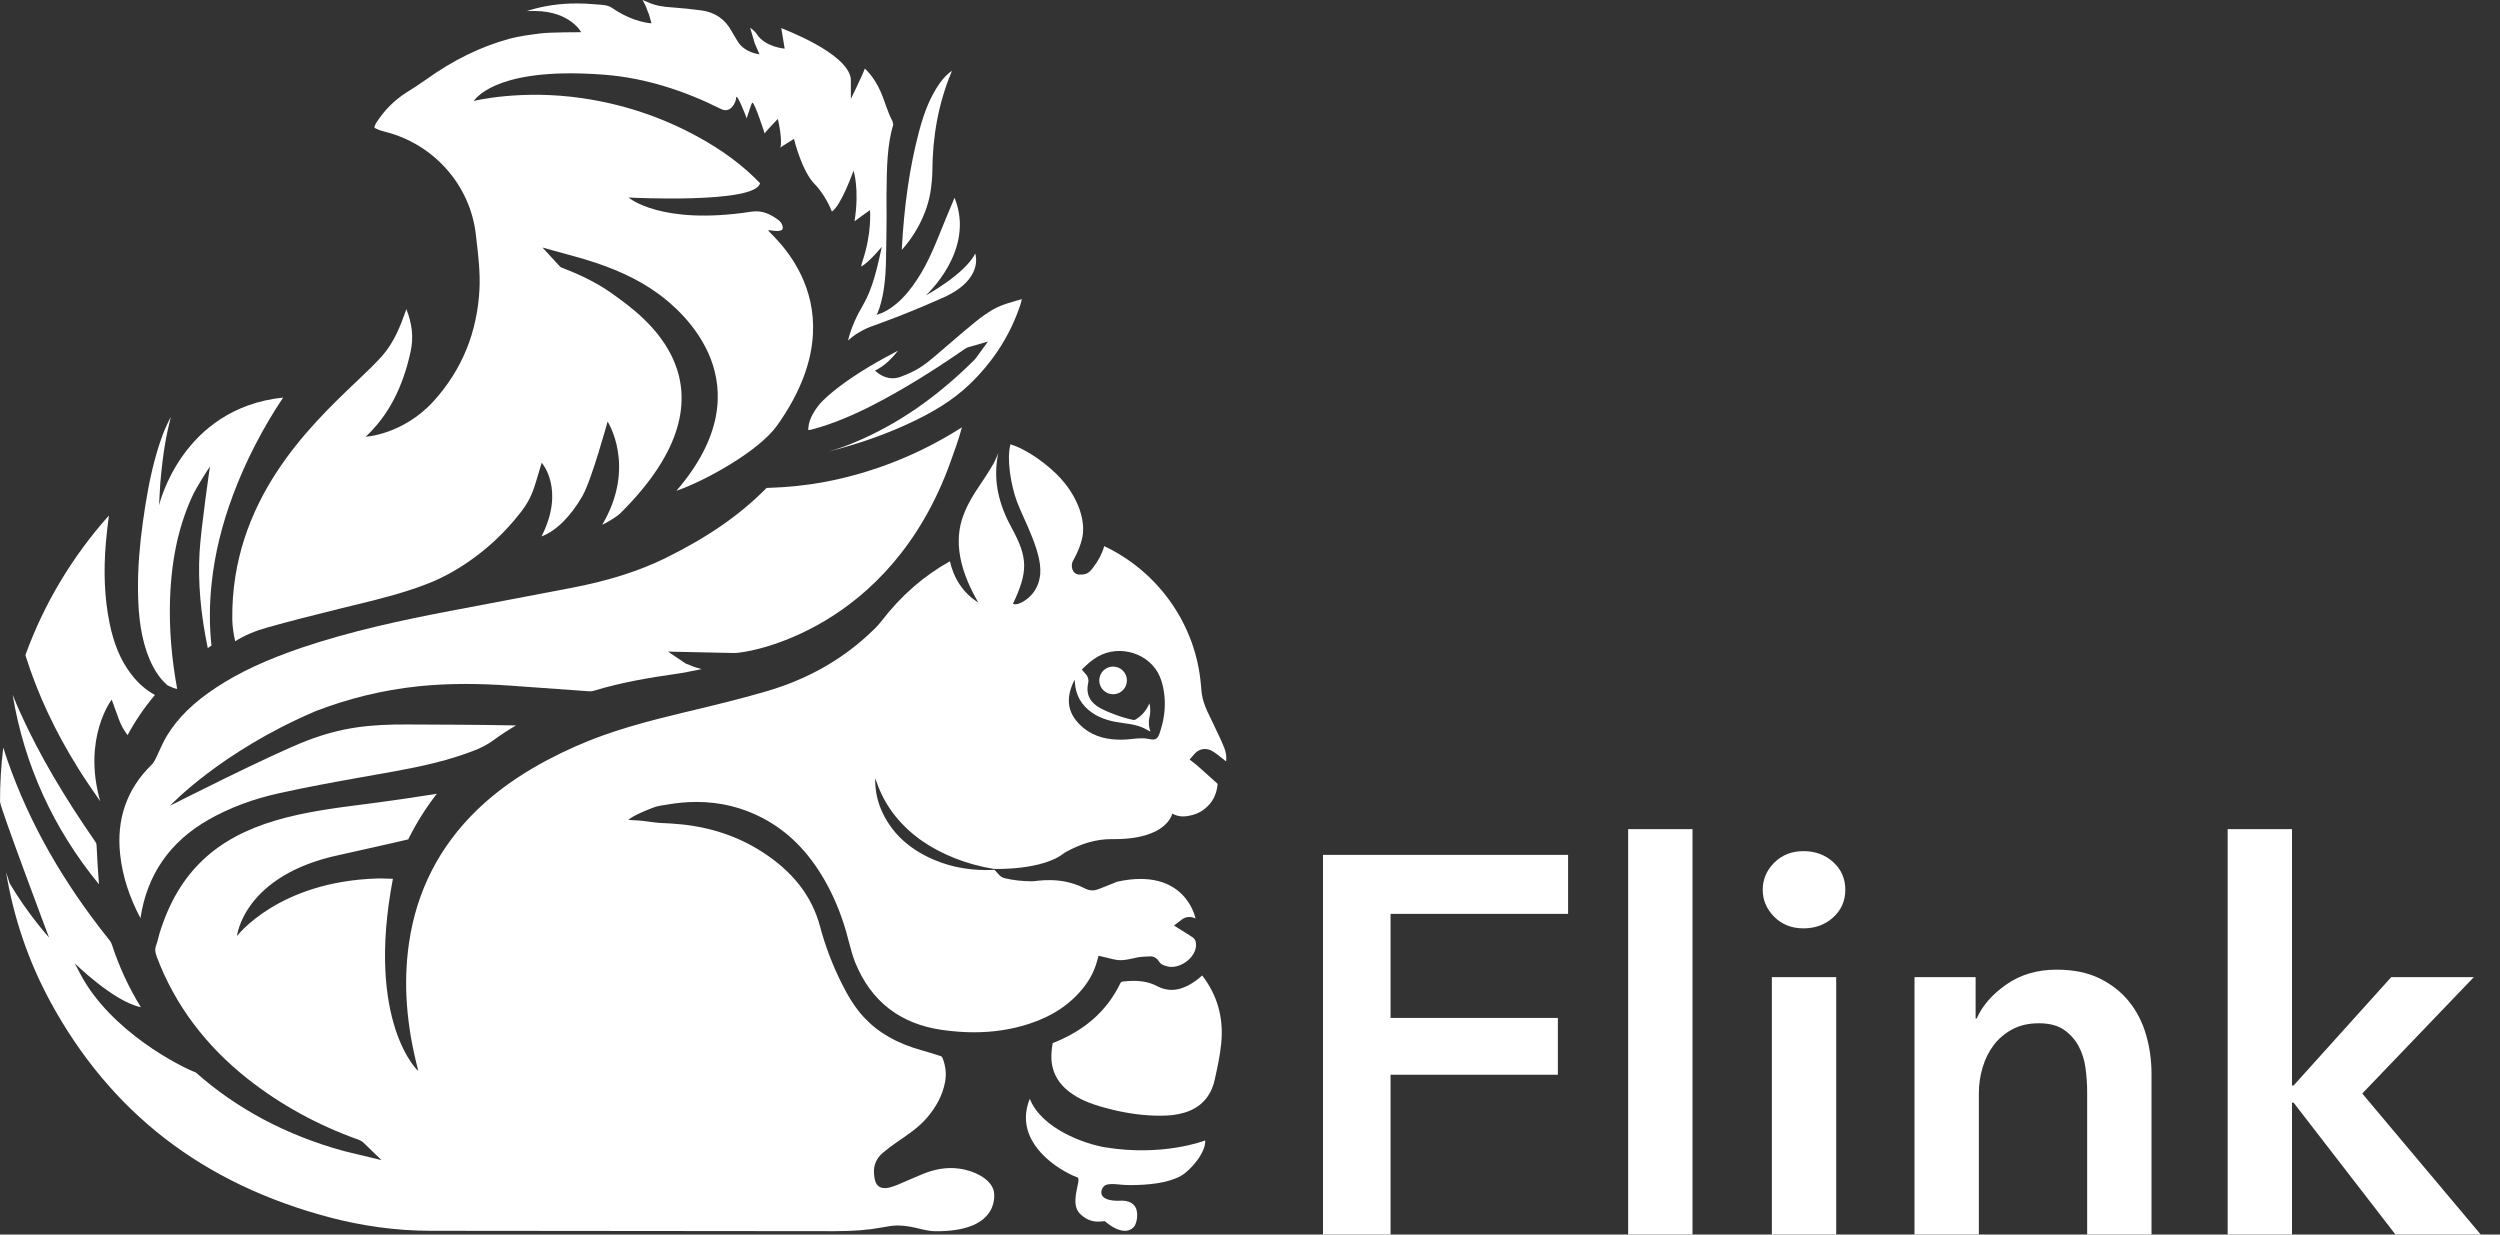
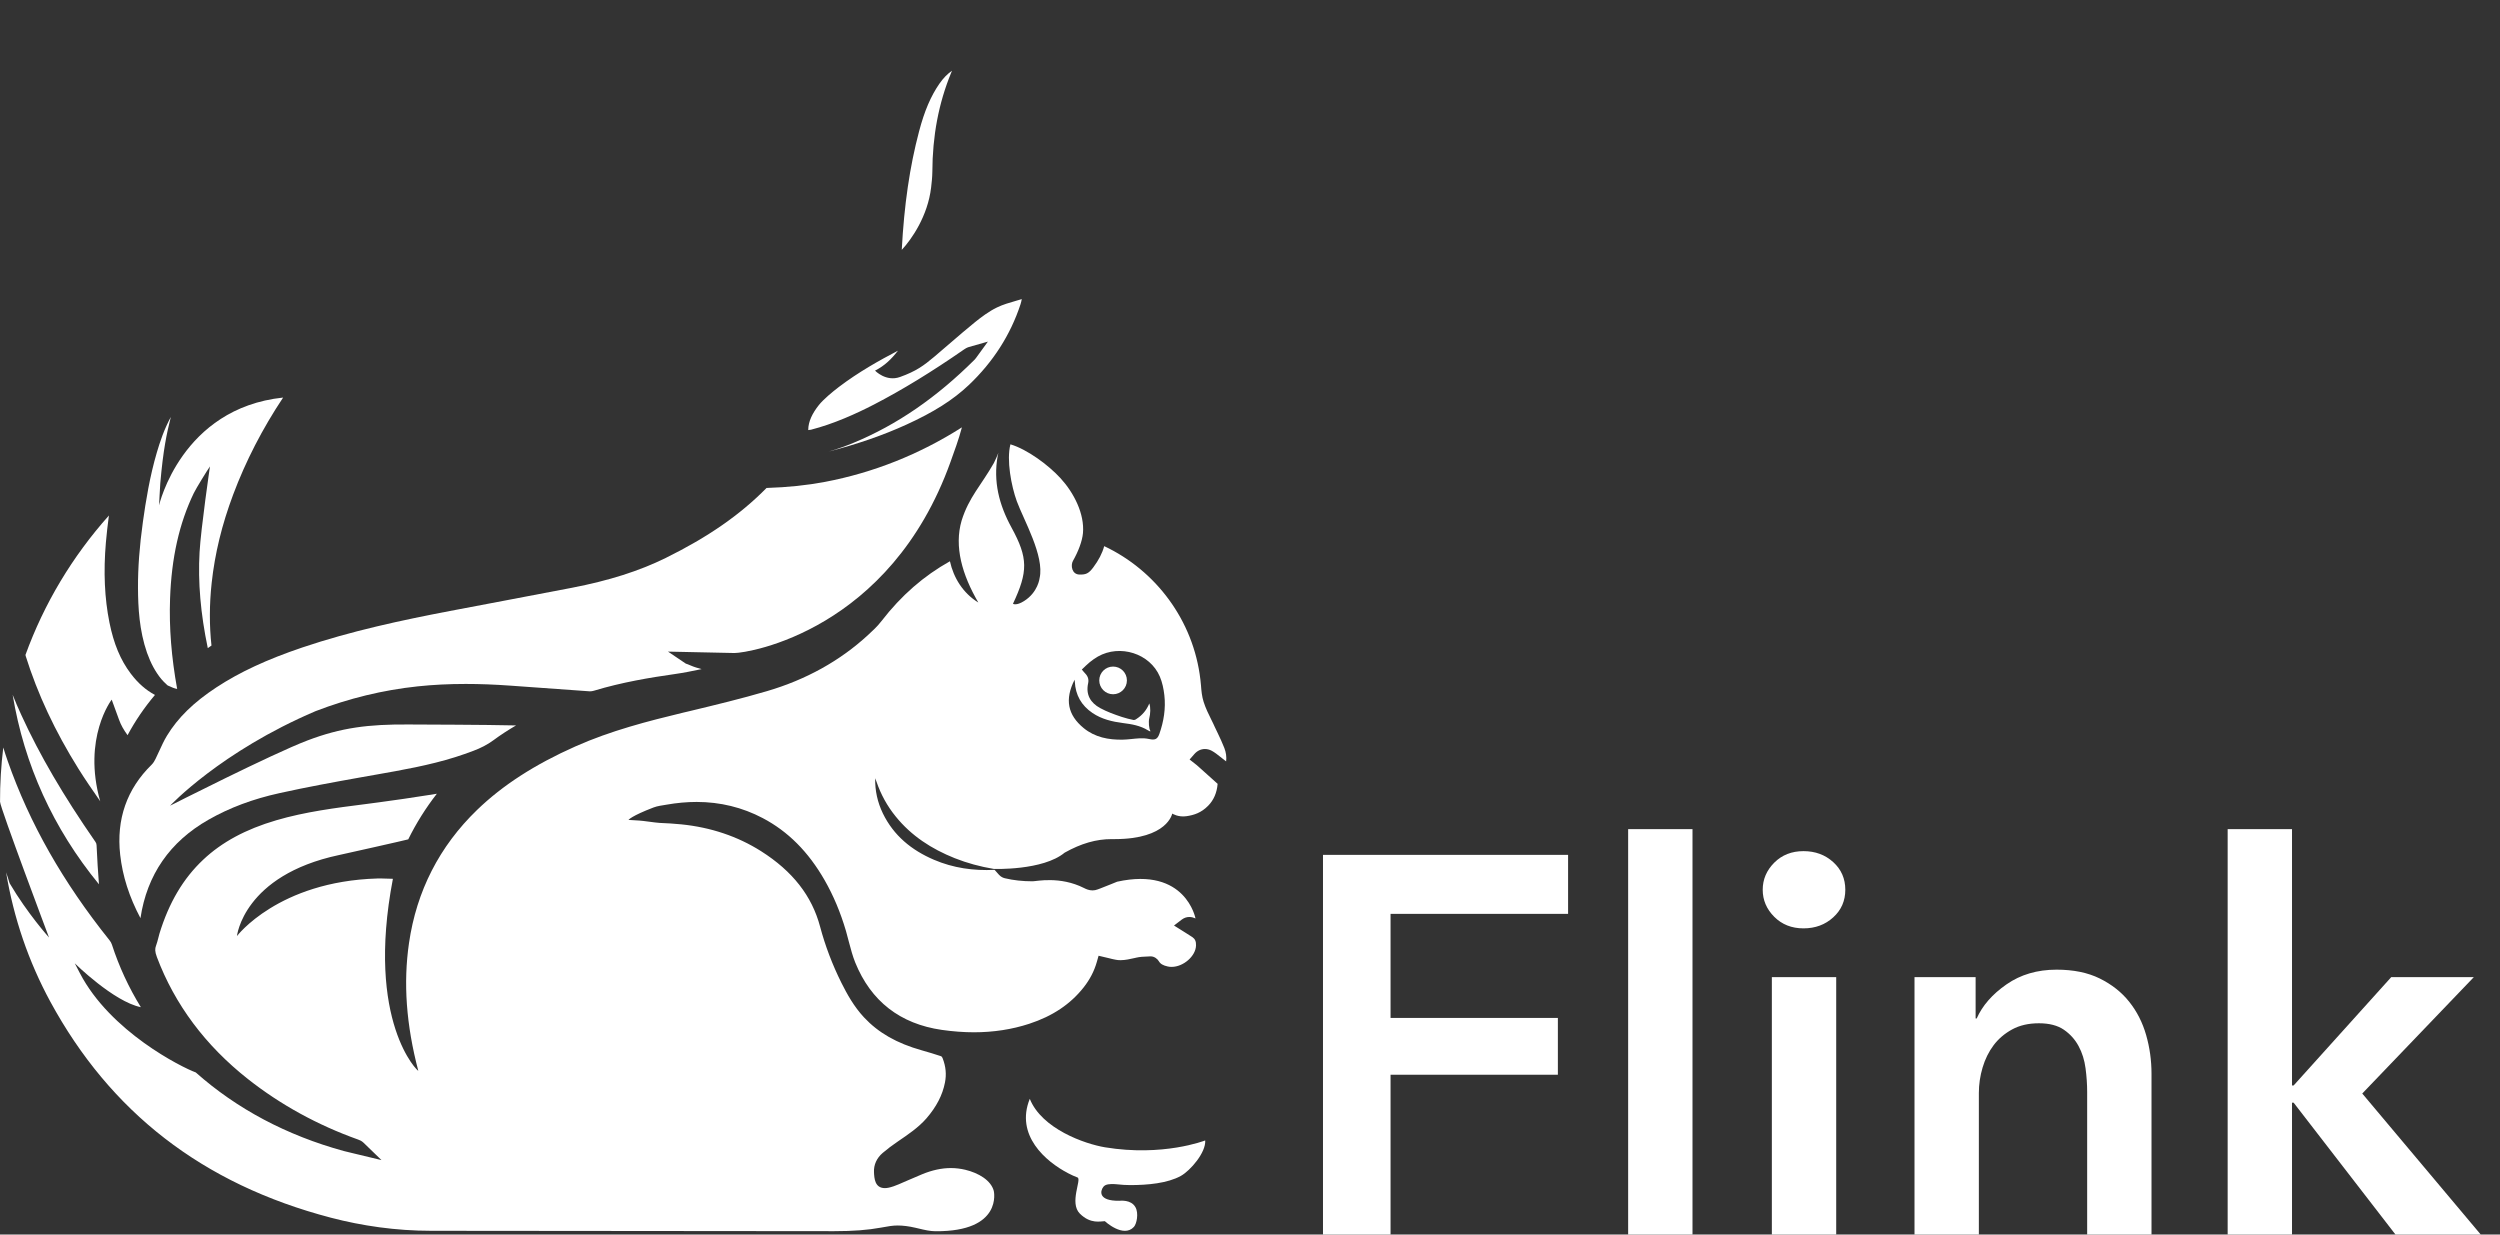
<svg xmlns="http://www.w3.org/2000/svg" width="81" height="40" viewBox="0 0 81 40" fill="none">
  <rect x="0" y="0" width="81" height="40" fill="#333333" stroke="none" />
  <path d="M42.865 27.698H50.806V29.61H45.054V32.98H50.475V34.822H45.054V40H42.865V27.698Z" fill="white" />
  <path d="M52.752 26.864H54.837V40H52.752V26.864Z" fill="white" />
  <path d="M57.112 28.828C57.112 28.492 57.237 28.2 57.486 27.95C57.735 27.701 58.051 27.577 58.433 27.577C58.815 27.577 59.137 27.696 59.397 27.933C59.658 28.17 59.788 28.469 59.788 28.828C59.788 29.187 59.658 29.485 59.397 29.722C59.136 29.96 58.815 30.079 58.433 30.079C58.051 30.079 57.735 29.954 57.486 29.705C57.237 29.456 57.112 29.164 57.112 28.828ZM57.408 31.66H59.493V40H57.408V31.66Z" fill="white" />
  <path d="M62.029 31.66H64.01V32.998H64.045C64.23 32.581 64.551 32.213 65.009 31.895C65.467 31.576 66.008 31.417 66.634 31.417C67.178 31.417 67.644 31.512 68.032 31.703C68.42 31.895 68.739 32.146 68.988 32.459C69.237 32.772 69.419 33.131 69.535 33.536C69.651 33.942 69.709 34.359 69.709 34.788V40H67.624V35.378C67.624 35.135 67.607 34.88 67.572 34.614C67.537 34.347 67.462 34.107 67.346 33.893C67.23 33.678 67.071 33.502 66.869 33.363C66.666 33.224 66.397 33.154 66.061 33.154C65.724 33.154 65.435 33.221 65.192 33.354C64.949 33.487 64.749 33.658 64.592 33.867C64.436 34.075 64.317 34.316 64.236 34.588C64.155 34.86 64.115 35.135 64.115 35.413V40H62.03V31.66H62.029Z" fill="white" />
  <path d="M72.176 26.864H74.261V35.17H74.313L77.475 31.66H80.151L76.537 35.43L80.377 40H77.614L74.313 35.726H74.261V40H72.176L72.176 26.864Z" fill="white" />
  <g clip-path="url(#clip0_19_662)">
    <path d="M5.226 22.001C5.274 22.06 5.332 22.115 5.389 22.169L5.429 22.206L5.442 22.213C5.562 22.272 5.659 22.307 5.74 22.322C5.553 21.29 5.477 20.333 5.51 19.399C5.556 18.074 5.807 16.956 6.279 15.977C6.354 15.822 6.715 15.235 6.803 15.112C6.803 15.112 6.51 17.11 6.466 17.893C6.411 18.859 6.498 19.876 6.732 20.998C6.772 20.97 6.812 20.943 6.852 20.916C6.781 20.269 6.782 19.587 6.858 18.887C6.961 17.937 7.189 17.001 7.554 16.026C7.96 14.942 8.504 13.886 9.173 12.881C5.874 13.229 5.154 16.372 5.154 16.372C5.154 16.372 5.182 15.795 5.194 15.65C5.288 14.571 5.399 14.052 5.535 13.51C5.318 13.907 5.181 14.323 5.083 14.655C4.853 15.437 4.724 16.233 4.63 16.908C4.52 17.698 4.468 18.399 4.471 19.05C4.474 19.682 4.512 20.426 4.763 21.149C4.885 21.491 5.036 21.77 5.226 22.001Z" fill="white" />
-     <path d="M7.62 20.776C7.918 20.589 8.26 20.443 8.661 20.331C9.367 20.133 10.138 19.934 11.089 19.701L11.405 19.624C12.2 19.431 13.024 19.231 13.797 18.934C14.268 18.755 14.715 18.518 15.166 18.209C15.798 17.777 16.364 17.246 16.848 16.628C17.105 16.301 17.235 16.048 17.362 15.622L17.552 14.993C17.552 14.993 18.323 15.855 17.545 17.379C18.038 17.201 18.513 16.694 18.871 16.07C19.171 15.547 19.686 13.659 19.686 13.659C19.686 13.659 20.632 15.113 19.512 17.002C19.58 16.979 19.959 16.768 20.104 16.625C24.271 12.487 20.684 10.143 19.932 9.583C19.484 9.249 18.955 8.966 18.3 8.711C18.268 8.699 18.237 8.686 18.203 8.673C18.153 8.652 18.124 8.619 18.111 8.602L17.577 8.02L18.512 8.278C18.643 8.313 18.768 8.348 18.891 8.384C19.912 8.687 20.689 9.05 21.338 9.524C22.078 10.064 24.899 12.435 21.916 15.902C22.84 15.584 24.586 14.619 25.177 13.788C28.024 9.79 24.754 7.459 24.894 7.459C24.925 7.459 24.968 7.463 25.058 7.476C25.1 7.482 25.139 7.485 25.174 7.485C25.233 7.485 25.334 7.476 25.354 7.418C25.379 7.348 25.331 7.215 25.233 7.139C24.977 6.945 24.7 6.803 24.346 6.858C21.405 7.313 20.366 6.4 20.366 6.4C20.366 6.4 24.491 6.613 24.624 5.934C24.077 5.363 23.408 4.866 22.588 4.419C21.432 3.788 20.185 3.376 18.885 3.184C16.878 2.886 15.345 3.272 15.345 3.272C15.504 3.071 16.298 2.163 19.593 2.422C20.926 2.527 22.193 2.947 23.365 3.534C23.668 3.685 23.847 3.325 23.852 3.164C23.859 2.974 24.186 3.793 24.191 3.837C24.222 3.755 24.35 3.325 24.377 3.325C24.455 3.325 24.776 4.327 24.776 4.327C24.779 4.287 25.203 3.852 25.203 3.852C25.33 4.422 25.313 4.707 25.282 4.785C25.285 4.77 25.725 4.5 25.725 4.5C25.725 4.5 25.978 5.56 26.41 5.98C26.549 6.117 26.805 6.472 26.954 6.856C27.269 6.635 27.654 5.528 27.654 5.528C27.654 5.528 27.853 6.114 27.687 7.17C27.698 7.157 28.188 6.806 28.188 6.806C28.188 6.806 28.258 7.552 27.938 8.482C27.922 8.531 27.91 8.585 27.901 8.639C28.171 8.488 28.572 7.994 28.572 7.994L28.502 8.307C28.421 8.662 28.274 9.352 27.958 9.892C27.755 10.238 27.582 10.603 27.476 11.033C27.558 10.957 27.642 10.892 27.728 10.834C27.895 10.726 28.059 10.64 28.215 10.583L28.6 10.443C29.252 10.206 29.911 9.93 30.55 9.647C31.9 9.049 31.598 8.217 31.598 8.217C31.251 8.895 29.993 9.573 29.993 9.573C29.993 9.573 31.622 8.114 30.927 6.407C30.737 6.856 30.555 7.302 30.384 7.723C30.145 8.31 29.861 8.929 29.404 9.477C29.17 9.756 28.929 9.958 28.662 10.098C28.604 10.127 28.547 10.153 28.471 10.177L28.4 10.204C28.4 10.204 28.686 9.734 28.706 8.437C28.713 7.969 28.725 7.489 28.725 7.064V6.971C28.725 6.751 28.72 6.533 28.723 6.314C28.73 5.386 28.747 4.681 28.942 4.032C28.921 3.994 28.933 3.957 28.911 3.918C28.867 3.841 28.833 3.754 28.793 3.658C28.733 3.511 28.683 3.363 28.625 3.2C28.414 2.602 28.113 2.305 28.019 2.223C27.956 2.415 27.568 3.205 27.568 3.205C27.568 3.205 27.569 2.598 27.567 2.552C27.456 1.703 25.356 0.936 25.313 0.91L25.424 1.576C25.424 1.576 24.789 1.529 24.519 1.104C24.463 1.017 24.379 0.955 24.304 0.895L24.453 1.403L24.607 1.758C24.607 1.758 24.115 1.719 23.883 1.312C23.829 1.217 23.759 1.11 23.697 0.998C23.49 0.623 23.169 0.401 22.742 0.34C22.442 0.297 22.115 0.263 21.743 0.237C21.508 0.222 21.228 0.187 20.948 0.054C20.906 0.036 20.863 0.018 20.819 3.32499e-05C20.845 0.048 20.871 0.096 20.896 0.144C20.921 0.192 20.938 0.24 20.962 0.303L20.975 0.34L21.028 0.47L21.108 0.756C21.108 0.756 20.521 0.733 19.837 0.26C19.689 0.157 19.503 0.157 19.297 0.141L19.239 0.136C19.052 0.12 18.866 0.112 18.688 0.112C18.143 0.112 17.645 0.183 17.165 0.328C17.131 0.339 17.1 0.348 17.068 0.359C17.126 0.356 17.186 0.355 17.244 0.355C17.281 0.355 17.319 0.356 17.355 0.356C18.481 0.375 18.83 1.043 18.83 1.043C18.83 1.043 17.823 1.043 17.526 1.081C17.179 1.126 16.828 1.168 16.502 1.257C15.571 1.513 14.689 1.945 13.805 2.577C13.599 2.725 13.384 2.861 13.159 3.003C12.777 3.248 12.455 3.57 12.202 3.962C12.174 4.005 12.156 4.042 12.144 4.075C12.121 4.135 12.132 4.141 12.169 4.16C12.247 4.201 12.34 4.236 12.448 4.262C14.042 4.65 15.234 5.989 15.417 7.595L15.441 7.8C15.5 8.309 15.561 8.834 15.535 9.367C15.466 10.752 14.973 11.987 14.038 13.009C13.056 14.082 11.839 14.156 11.85 14.148C12.573 13.473 13.049 12.569 13.305 11.388C13.401 10.943 13.36 10.51 13.166 10.014C13.157 10.039 13.149 10.065 13.139 10.091C12.978 10.55 12.774 11.079 12.396 11.515C12.177 11.765 11.878 12.05 11.53 12.381C10.016 13.822 7.482 16.232 7.526 20.065C7.527 20.289 7.572 20.565 7.62 20.776Z" fill="white" />
    <path d="M30.835 11.075C30.648 11.239 30.459 11.401 30.269 11.56C29.929 11.845 29.686 12.026 29.162 12.214C28.704 12.38 28.351 12.008 28.351 12.008C28.655 11.856 28.88 11.638 29.094 11.362C28.507 11.668 27.811 12.057 27.175 12.541C26.966 12.701 26.679 12.938 26.528 13.128C26.323 13.387 26.187 13.657 26.187 13.932V13.935C26.187 13.93 26.261 13.927 26.275 13.923C27.009 13.735 27.739 13.405 28.314 13.108C29.232 12.633 30.187 12.049 31.234 11.323C31.273 11.296 31.322 11.265 31.392 11.243L32.008 11.068L31.629 11.59C31.616 11.609 31.601 11.628 31.584 11.646C30.347 12.88 29.064 13.762 27.662 14.344C27.392 14.457 27.118 14.553 26.845 14.632C27.798 14.384 28.609 14.103 29.36 13.761C30.252 13.355 30.877 12.959 31.387 12.477C32.177 11.729 32.741 10.847 33.065 9.858C33.082 9.805 33.094 9.75 33.106 9.691C33.053 9.706 32.922 9.745 32.922 9.745C32.711 9.806 32.493 9.868 32.303 9.961C32.035 10.09 31.784 10.283 31.593 10.436C31.328 10.649 31.056 10.886 30.835 11.075Z" fill="white" />
    <path d="M2.543 24.91C2.756 25.251 2.988 25.587 3.213 25.911L3.247 25.962C2.664 23.907 3.619 22.668 3.619 22.668L3.856 23.317C3.916 23.486 4.007 23.648 4.133 23.82C4.377 23.363 4.675 22.925 5.021 22.516C4.725 22.359 4.468 22.132 4.237 21.826C3.905 21.387 3.685 20.86 3.546 20.17C3.388 19.383 3.349 18.532 3.431 17.574C3.455 17.285 3.491 16.995 3.529 16.702C2.339 18.036 1.43 19.555 0.826 21.216C0.825 21.221 0.826 21.236 0.831 21.251C1.221 22.494 1.782 23.691 2.543 24.91Z" fill="white" />
    <path d="M30.208 5.574C30.212 4.402 30.41 3.352 30.816 2.361C30.816 2.361 30.839 2.307 30.846 2.292C30.698 2.392 30.566 2.527 30.437 2.711C30.159 3.114 29.953 3.591 29.777 4.26C29.475 5.402 29.295 6.632 29.217 8.096C29.535 7.755 30.059 7.003 30.168 6.076C30.186 5.92 30.206 5.745 30.208 5.574Z" fill="white" />
    <path d="M35.805 37.173C35.147 37.064 33.754 36.575 33.365 35.602C32.888 36.778 33.874 37.633 34.612 38.015C34.741 38.081 34.778 38.097 34.913 38.151C35.052 38.212 34.638 38.972 34.987 39.321C35.336 39.67 35.667 39.566 35.796 39.566C35.796 39.566 36.397 40.123 36.739 39.751C36.826 39.655 36.902 39.314 36.787 39.111C36.643 38.858 36.296 38.905 36.263 38.905C35.582 38.914 35.642 38.593 35.747 38.456C35.822 38.358 35.966 38.364 36.088 38.364C36.116 38.364 36.145 38.366 36.176 38.37C36.332 38.388 36.482 38.397 36.621 38.397C37.178 38.397 37.828 38.339 38.259 38.1C38.568 37.927 39.075 37.342 39.049 36.95C39.02 36.961 37.676 37.481 35.805 37.173Z" fill="white" />
    <path d="M39.668 24.234C39.606 24.072 39.527 23.908 39.459 23.763C39.425 23.694 39.392 23.624 39.359 23.554C39.325 23.475 39.287 23.4 39.249 23.323C39.158 23.139 39.063 22.947 38.998 22.742C38.941 22.565 38.925 22.384 38.912 22.209C38.907 22.147 38.9 22.082 38.893 22.021C38.67 20.099 37.444 18.48 35.776 17.695C35.713 17.928 35.594 18.154 35.419 18.388C35.269 18.587 35.179 18.618 34.984 18.616C34.723 18.616 34.685 18.317 34.762 18.176C34.944 17.854 35.064 17.53 35.088 17.274C35.143 16.648 34.793 15.967 34.365 15.499C33.967 15.064 33.286 14.561 32.738 14.396C32.606 14.906 32.766 15.747 32.944 16.239C33.163 16.838 33.847 18.017 33.683 18.731C33.683 18.731 33.635 19.189 33.178 19.475C32.924 19.635 32.82 19.563 32.82 19.563C33.309 18.521 33.314 18.082 32.774 17.095C32.367 16.351 32.178 15.601 32.325 14.77C32.33 14.737 32.341 14.704 32.348 14.671C32.303 14.784 32.256 14.896 32.201 15.002C31.786 15.731 31.393 16.11 31.157 16.865C30.909 17.71 31.174 18.625 31.698 19.522C31.2 19.218 30.894 18.717 30.778 18.185C29.934 18.656 29.204 19.289 28.56 20.123C28.427 20.297 28.269 20.441 28.13 20.569C27.221 21.409 26.115 22.023 24.843 22.395C24.023 22.636 23.178 22.84 22.346 23.04L22.129 23.091C20.994 23.365 19.788 23.674 18.643 24.184C17.327 24.769 16.284 25.442 15.456 26.243C14.239 27.42 13.496 28.87 13.252 30.553C13.063 31.85 13.161 33.204 13.552 34.692C13.566 34.745 11.839 33.128 12.73 28.473C12.597 28.467 12.468 28.463 12.338 28.462L12.226 28.463C9.014 28.559 7.677 30.329 7.677 30.329C7.677 30.329 7.886 28.364 10.981 27.704C11.213 27.654 13.162 27.217 13.227 27.195C13.484 26.673 13.795 26.178 14.154 25.717L13.878 25.761C13.348 25.843 12.8 25.928 12.257 25.998L11.839 26.053C10.88 26.175 9.887 26.301 8.947 26.578C7.96 26.868 7.187 27.285 6.583 27.855C5.936 28.463 5.473 29.248 5.166 30.25C5.154 30.291 5.143 30.333 5.128 30.394C5.107 30.476 5.085 30.561 5.054 30.645C5.021 30.731 5.014 30.827 5.084 31.011C5.662 32.544 6.654 33.874 8.033 34.961C9.088 35.793 10.289 36.452 11.601 36.921C11.645 36.937 11.716 36.962 11.782 37.027L12.36 37.587L11.456 37.37C11.35 37.346 11.245 37.322 11.139 37.293C9.287 36.785 7.673 35.928 6.343 34.747C5.89 34.582 3.572 33.426 2.587 31.528L2.423 31.212C2.423 31.212 3.681 32.453 4.564 32.633C4.174 32.001 3.858 31.321 3.626 30.605C3.612 30.558 3.582 30.505 3.545 30.46C2.039 28.58 0.96 26.682 0.249 24.655C0.198 24.511 0.151 24.366 0.106 24.219C0.035 24.808 -0.001 25.398 0.001 25.976C0.001 26.159 1.588 30.375 1.588 30.375C1.588 30.375 0.889 29.598 0.311 28.615C0.311 28.615 0.21 28.284 0.197 28.262C0.445 29.753 0.926 31.154 1.63 32.453C3.57 36.021 6.544 38.36 10.722 39.454C11.726 39.716 12.82 39.878 13.972 39.878C13.972 39.878 26.754 39.89 27.028 39.89C27.642 39.89 28.111 39.854 28.549 39.774L28.617 39.762C28.765 39.735 28.918 39.706 29.084 39.706C29.261 39.707 29.448 39.73 29.657 39.779L29.761 39.803C29.952 39.849 30.132 39.892 30.31 39.892C32.504 39.908 32.199 38.587 32.199 38.587C32.108 38.243 31.709 38.005 31.273 37.9C31.12 37.864 30.963 37.845 30.808 37.845C30.51 37.845 30.198 37.913 29.879 38.045C29.72 38.112 29.561 38.18 29.401 38.249L29.115 38.373C29.061 38.396 29.007 38.418 28.952 38.436C28.823 38.479 28.742 38.495 28.671 38.495C28.34 38.495 28.326 38.171 28.317 37.976C28.306 37.74 28.406 37.52 28.598 37.356C28.752 37.225 28.92 37.097 29.1 36.977C29.424 36.757 29.758 36.531 30.017 36.235C30.341 35.86 30.538 35.48 30.617 35.073C30.669 34.811 30.645 34.556 30.544 34.294C30.521 34.235 30.499 34.223 30.477 34.217C30.297 34.158 30.084 34.091 29.867 34.031C29.056 33.803 28.459 33.462 27.993 32.962C27.665 32.61 27.441 32.201 27.264 31.848C26.968 31.254 26.735 30.64 26.572 30.027C26.307 29.028 25.681 28.227 24.66 27.579C23.9 27.098 23.029 26.805 22.073 26.709C21.844 26.684 21.613 26.674 21.369 26.662C21.308 26.659 21.166 26.641 21.024 26.622C20.896 26.606 20.77 26.588 20.711 26.586L20.363 26.565C20.363 26.565 20.453 26.438 21.175 26.162C21.312 26.11 21.453 26.097 21.591 26.072C21.925 26.013 22.256 25.983 22.571 25.983C23.333 25.983 24.053 26.159 24.712 26.506C25.534 26.939 26.189 27.596 26.718 28.518C27.005 29.02 27.231 29.559 27.41 30.166C27.444 30.283 27.474 30.4 27.506 30.525C27.565 30.747 27.625 30.976 27.709 31.184C28.218 32.44 29.164 33.175 30.518 33.369C30.876 33.42 31.226 33.446 31.558 33.446C32.188 33.446 32.791 33.353 33.349 33.17C34.105 32.922 34.683 32.535 35.113 31.988C35.313 31.733 35.452 31.465 35.537 31.167L35.594 30.966L35.932 31.046C36.004 31.065 36.075 31.082 36.147 31.095C36.198 31.106 36.249 31.11 36.303 31.11C36.457 31.11 36.614 31.074 36.782 31.036L36.81 31.029C36.936 31 37.059 30.995 37.18 30.991L37.281 30.986C37.4 30.986 37.501 31.067 37.545 31.141C37.595 31.229 37.68 31.28 37.835 31.314C37.875 31.324 37.917 31.327 37.961 31.327C38.342 31.327 38.741 30.978 38.751 30.635C38.756 30.505 38.721 30.424 38.635 30.364C38.566 30.317 38.496 30.274 38.417 30.225L38.038 29.987L38.29 29.794C38.365 29.739 38.446 29.71 38.534 29.71C38.609 29.71 38.676 29.731 38.734 29.757C38.734 29.757 38.418 28.078 36.196 28.567C36.196 28.567 35.835 28.715 35.651 28.785L35.565 28.817C35.51 28.838 35.455 28.849 35.397 28.849C35.285 28.849 35.19 28.807 35.12 28.771C34.343 28.38 33.582 28.554 33.456 28.554C33.131 28.554 32.838 28.522 32.561 28.456C32.512 28.444 32.438 28.42 32.368 28.344L32.225 28.183C31.546 28.217 30.887 28.125 30.259 27.856C29.535 27.546 28.956 27.075 28.605 26.354C28.432 25.996 28.348 25.617 28.356 25.215C28.37 25.252 28.385 25.289 28.398 25.326C28.539 25.738 28.744 26.114 29.02 26.453C29.528 27.083 30.185 27.506 30.931 27.804C31.336 27.965 31.754 28.078 32.2 28.153C32.2 28.153 33.788 28.212 34.495 27.626C35.032 27.326 35.516 27.187 36.018 27.187L36.123 27.187C37.83 27.185 37.98 26.36 37.98 26.36C37.98 26.36 38.175 26.486 38.447 26.444C38.689 26.408 38.92 26.334 39.144 26.106C39.325 25.923 39.428 25.682 39.451 25.396C39.267 25.228 39.081 25.062 38.885 24.888L38.767 24.784L38.543 24.608L38.697 24.432C38.791 24.325 38.91 24.268 39.04 24.268C39.117 24.268 39.192 24.288 39.264 24.327C39.365 24.383 39.454 24.455 39.537 24.521C39.566 24.543 39.594 24.565 39.621 24.587C39.653 24.61 39.725 24.667 39.727 24.669C39.744 24.524 39.724 24.377 39.668 24.234ZM37.563 23.78C37.499 23.957 37.417 23.985 37.231 23.944C37.134 23.923 37.03 23.917 36.93 23.921C36.746 23.93 36.563 23.961 36.379 23.965C35.919 23.974 35.477 23.89 35.111 23.59C34.592 23.164 34.492 22.66 34.817 22.023C34.821 22.058 34.824 22.072 34.824 22.085C34.845 22.52 35.037 22.857 35.397 23.101C35.695 23.302 36.036 23.382 36.386 23.427C36.669 23.462 36.948 23.51 37.196 23.664C37.217 23.676 37.241 23.687 37.263 23.698C37.267 23.694 37.27 23.689 37.274 23.686C37.225 23.617 37.209 23.382 37.234 23.284C37.275 23.128 37.284 22.917 37.237 22.791C37.152 23.005 37.014 23.17 36.82 23.295C36.788 23.32 36.771 23.327 36.732 23.329C36.602 23.301 36.474 23.271 36.349 23.229C36.108 23.149 35.866 23.062 35.644 22.941C35.334 22.772 35.173 22.508 35.256 22.136C35.282 22.018 35.25 21.913 35.163 21.823C35.124 21.784 35.091 21.74 35.051 21.693C35.141 21.608 35.22 21.526 35.308 21.455C35.391 21.388 35.478 21.326 35.57 21.273C36.288 20.865 37.258 21.172 37.578 21.92C37.659 22.109 37.702 22.32 37.725 22.524C37.774 22.954 37.706 23.374 37.563 23.78Z" fill="white" />
    <path d="M3.206 28.644C3.173 28.25 3.152 27.856 3.129 27.388C3.127 27.343 3.118 27.316 3.095 27.282C2.048 25.771 1.284 24.463 0.691 23.166C0.587 22.939 0.493 22.722 0.41 22.512C0.786 24.782 1.723 26.842 3.206 28.651C3.207 28.649 3.207 28.646 3.206 28.644Z" fill="white" />
-     <path d="M34.771 35.464C35.064 35.659 35.428 35.801 35.988 35.941C36.553 36.081 37.074 36.149 37.593 36.149C37.901 36.149 38.149 36.118 38.374 36.05C38.903 35.891 39.233 35.533 39.355 34.989C39.448 34.573 39.529 34.196 39.568 33.803C39.65 32.979 39.442 32.24 38.95 31.605C38.892 31.656 38.834 31.706 38.773 31.752C38.672 31.83 38.562 31.897 38.444 31.954C38.282 32.033 38.119 32.073 37.961 32.073C37.802 32.073 37.644 32.032 37.494 31.953C37.276 31.837 37.026 31.78 36.728 31.78C36.623 31.78 36.51 31.788 36.383 31.801C36.338 31.807 36.318 31.816 36.294 31.867C35.864 32.749 35.159 33.377 34.137 33.785C34.119 33.793 34.111 33.797 34.108 33.797C34.108 33.797 34.105 33.807 34.103 33.819C34.069 34.028 34.037 34.303 34.102 34.573C34.189 34.934 34.406 35.224 34.771 35.464Z" fill="white" />
    <path d="M24.836 15.81C23.978 16.682 22.94 17.401 21.571 18.077C20.706 18.502 19.742 18.809 18.536 19.043C17.847 19.177 17.159 19.308 16.47 19.437L16.328 19.464C15.743 19.574 15.157 19.684 14.572 19.797C13.028 20.093 11.382 20.443 9.799 20.977C8.65 21.365 7.764 21.777 7.011 22.271C6.273 22.756 5.764 23.254 5.408 23.839C5.315 23.992 5.235 24.167 5.164 24.322C5.124 24.41 5.083 24.498 5.04 24.587C5.01 24.647 4.973 24.716 4.913 24.776C4.109 25.562 3.766 26.544 3.894 27.695C3.971 28.386 4.186 29.059 4.551 29.748C4.762 28.342 5.505 27.269 6.759 26.557C7.441 26.169 8.193 25.887 9.058 25.697C9.932 25.503 10.82 25.341 11.654 25.192C11.811 25.164 12.163 25.102 12.163 25.102C13.021 24.951 13.91 24.796 14.754 24.53C14.954 24.467 15.15 24.397 15.332 24.329C15.576 24.237 15.788 24.13 15.982 23.987C16.217 23.813 16.463 23.654 16.719 23.504C15.634 23.479 13.794 23.477 13.222 23.473C11.942 23.466 11.062 23.572 9.958 23.992C8.805 24.431 5.51 26.105 5.51 26.105C5.51 26.105 7.147 24.353 10.225 23.041C11.296 22.628 12.409 22.357 13.534 22.238C14.035 22.185 14.545 22.16 15.092 22.16C15.549 22.16 16.024 22.178 16.541 22.215C17.392 22.278 18.243 22.34 19.093 22.398L19.116 22.399C19.156 22.399 19.199 22.392 19.24 22.38C20.152 22.104 21.073 21.952 21.853 21.841C22.145 21.8 22.441 21.74 22.731 21.679C22.675 21.662 22.616 21.645 22.559 21.629C22.494 21.61 22.43 21.584 22.363 21.556L22.217 21.499L21.643 21.112L23.797 21.158C24.261 21.158 28.837 20.422 30.795 14.97C30.925 14.606 31.061 14.243 31.166 13.846C29.791 14.721 28.3 15.314 26.73 15.613C26.142 15.724 25.526 15.788 24.836 15.81Z" fill="white" />
    <path d="M32.788 12.7L32.787 12.701H32.788V12.7Z" fill="white" />
    <path d="M35.616 22.046C35.616 22.292 35.817 22.494 36.064 22.494C36.312 22.494 36.512 22.293 36.512 22.046C36.512 21.797 36.312 21.597 36.064 21.597C35.817 21.597 35.616 21.797 35.616 22.046Z" fill="white" />
  </g>
  <defs>
    <clipPath id="clip0_19_662">
      <rect width="39.733" height="39.892" fill="white" transform="matrix(1 0 0 -1 0 39.892)" />
    </clipPath>
  </defs>
</svg>